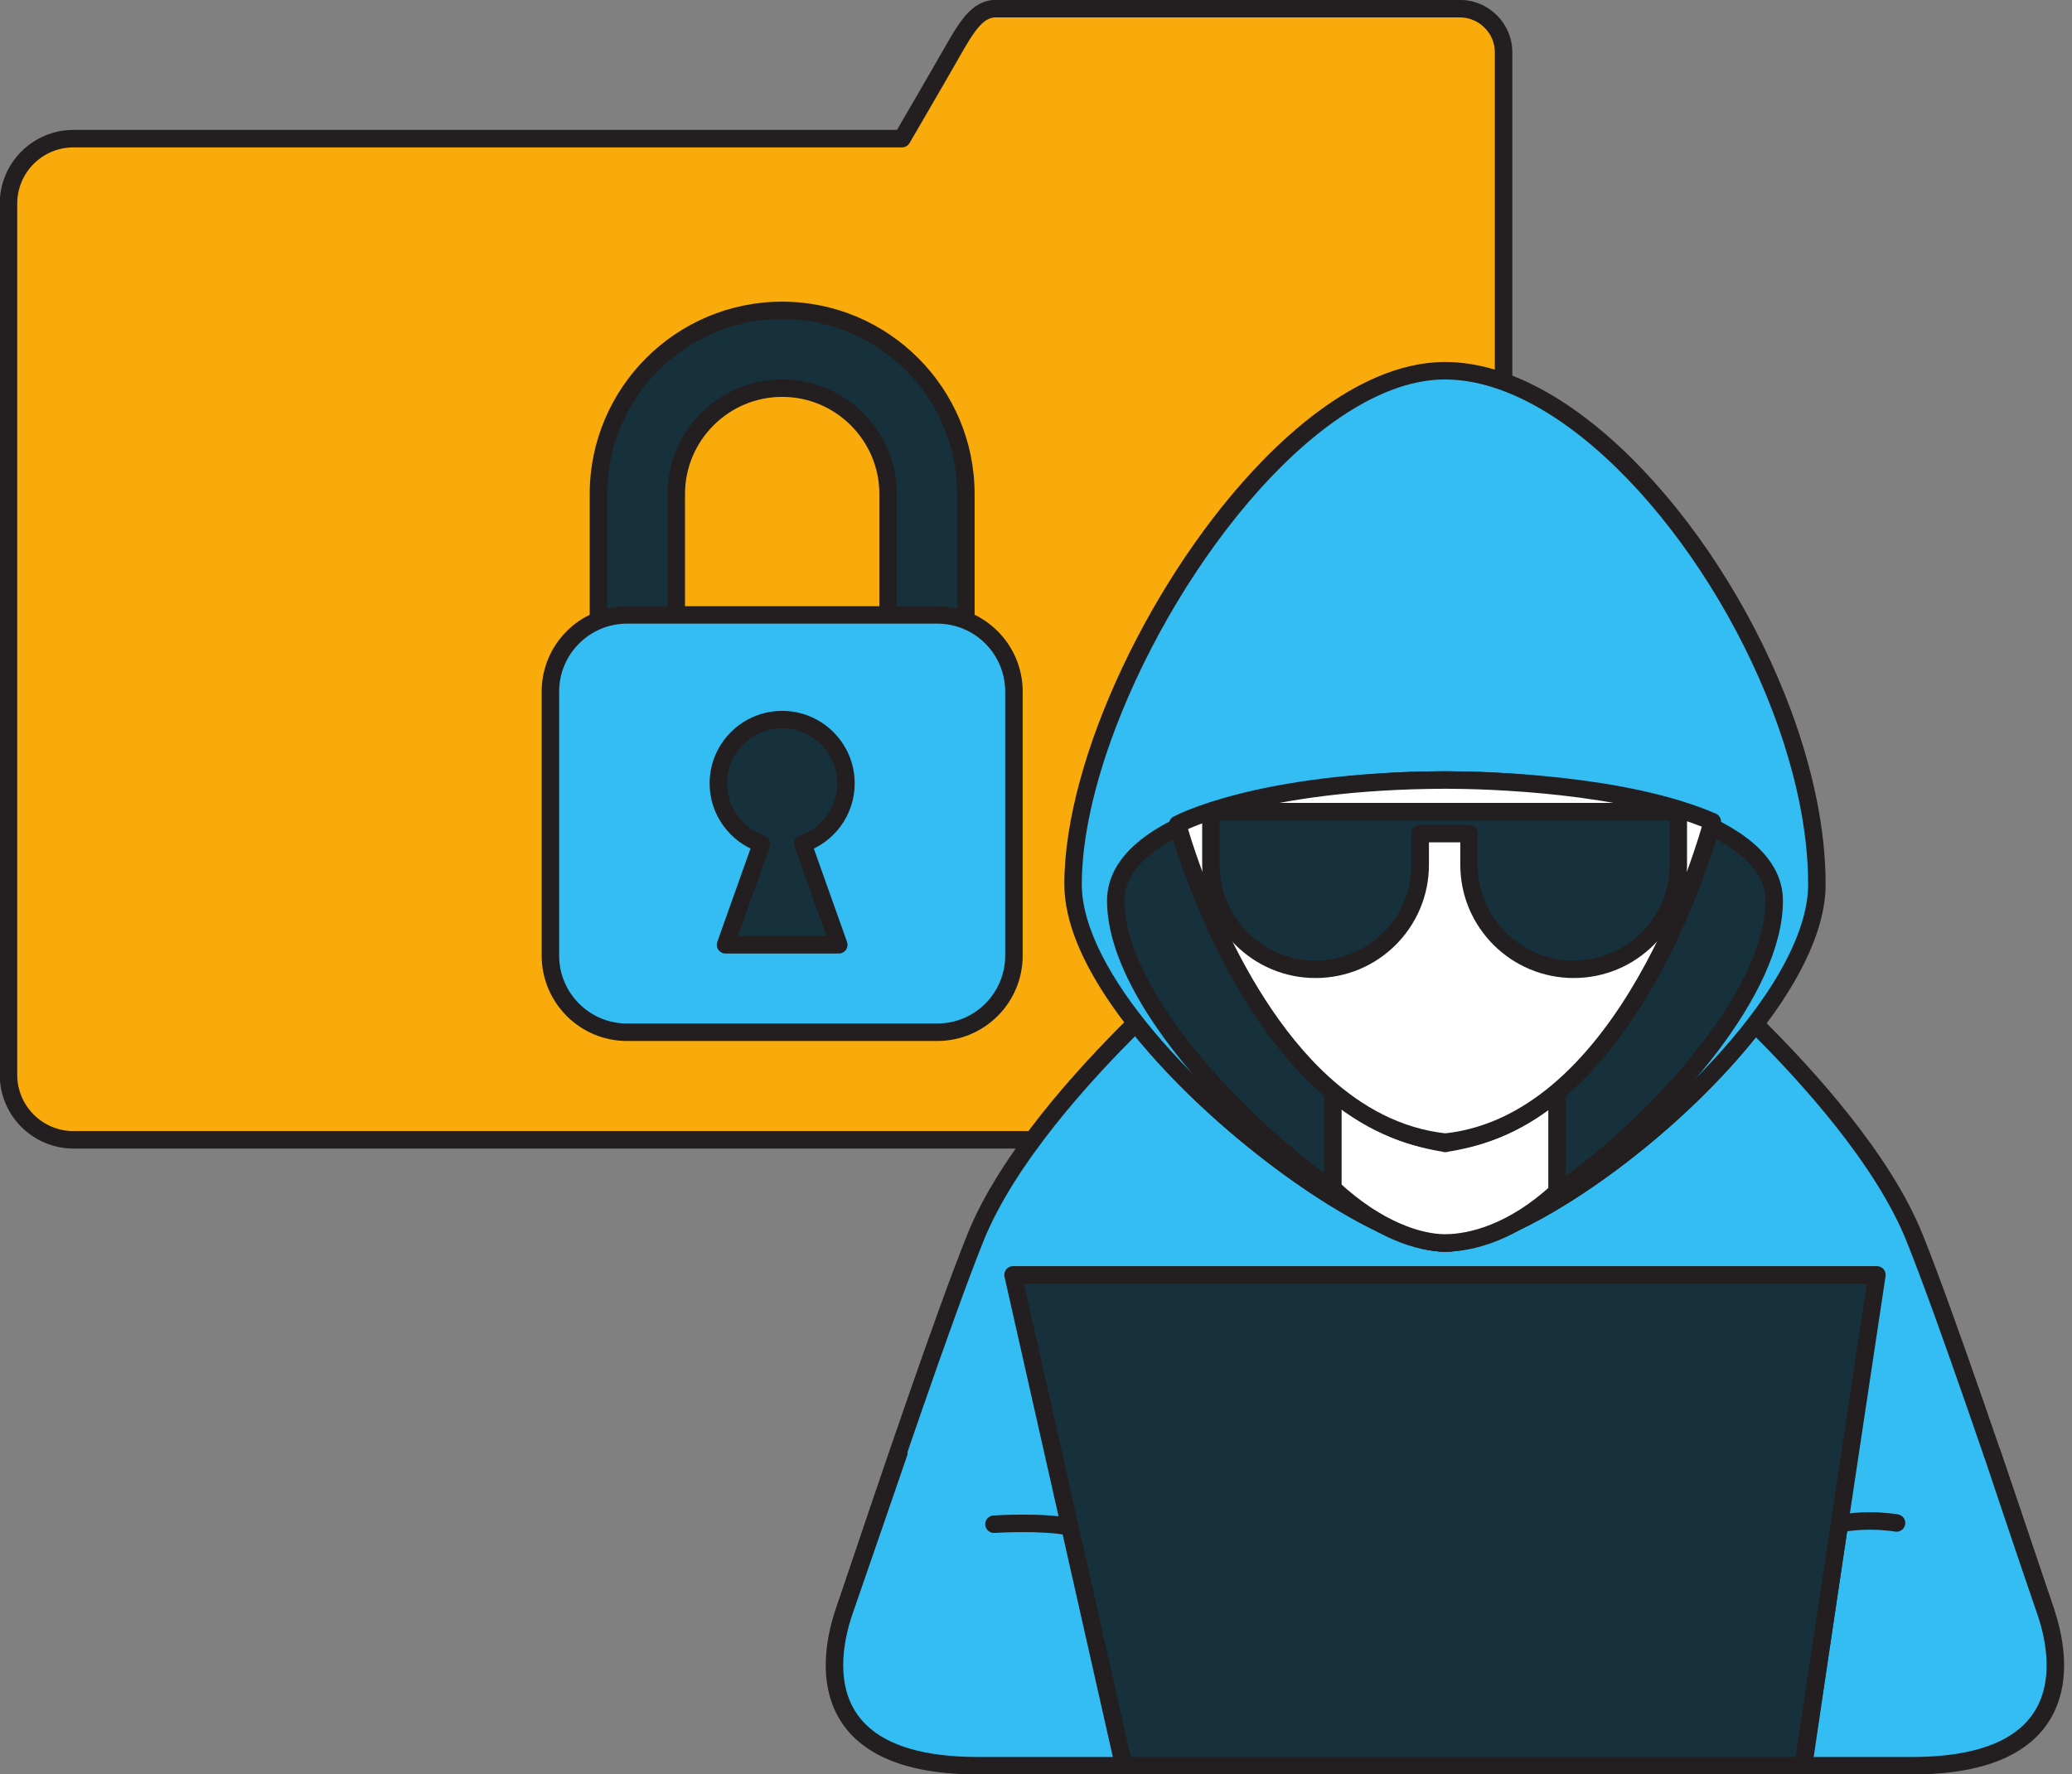
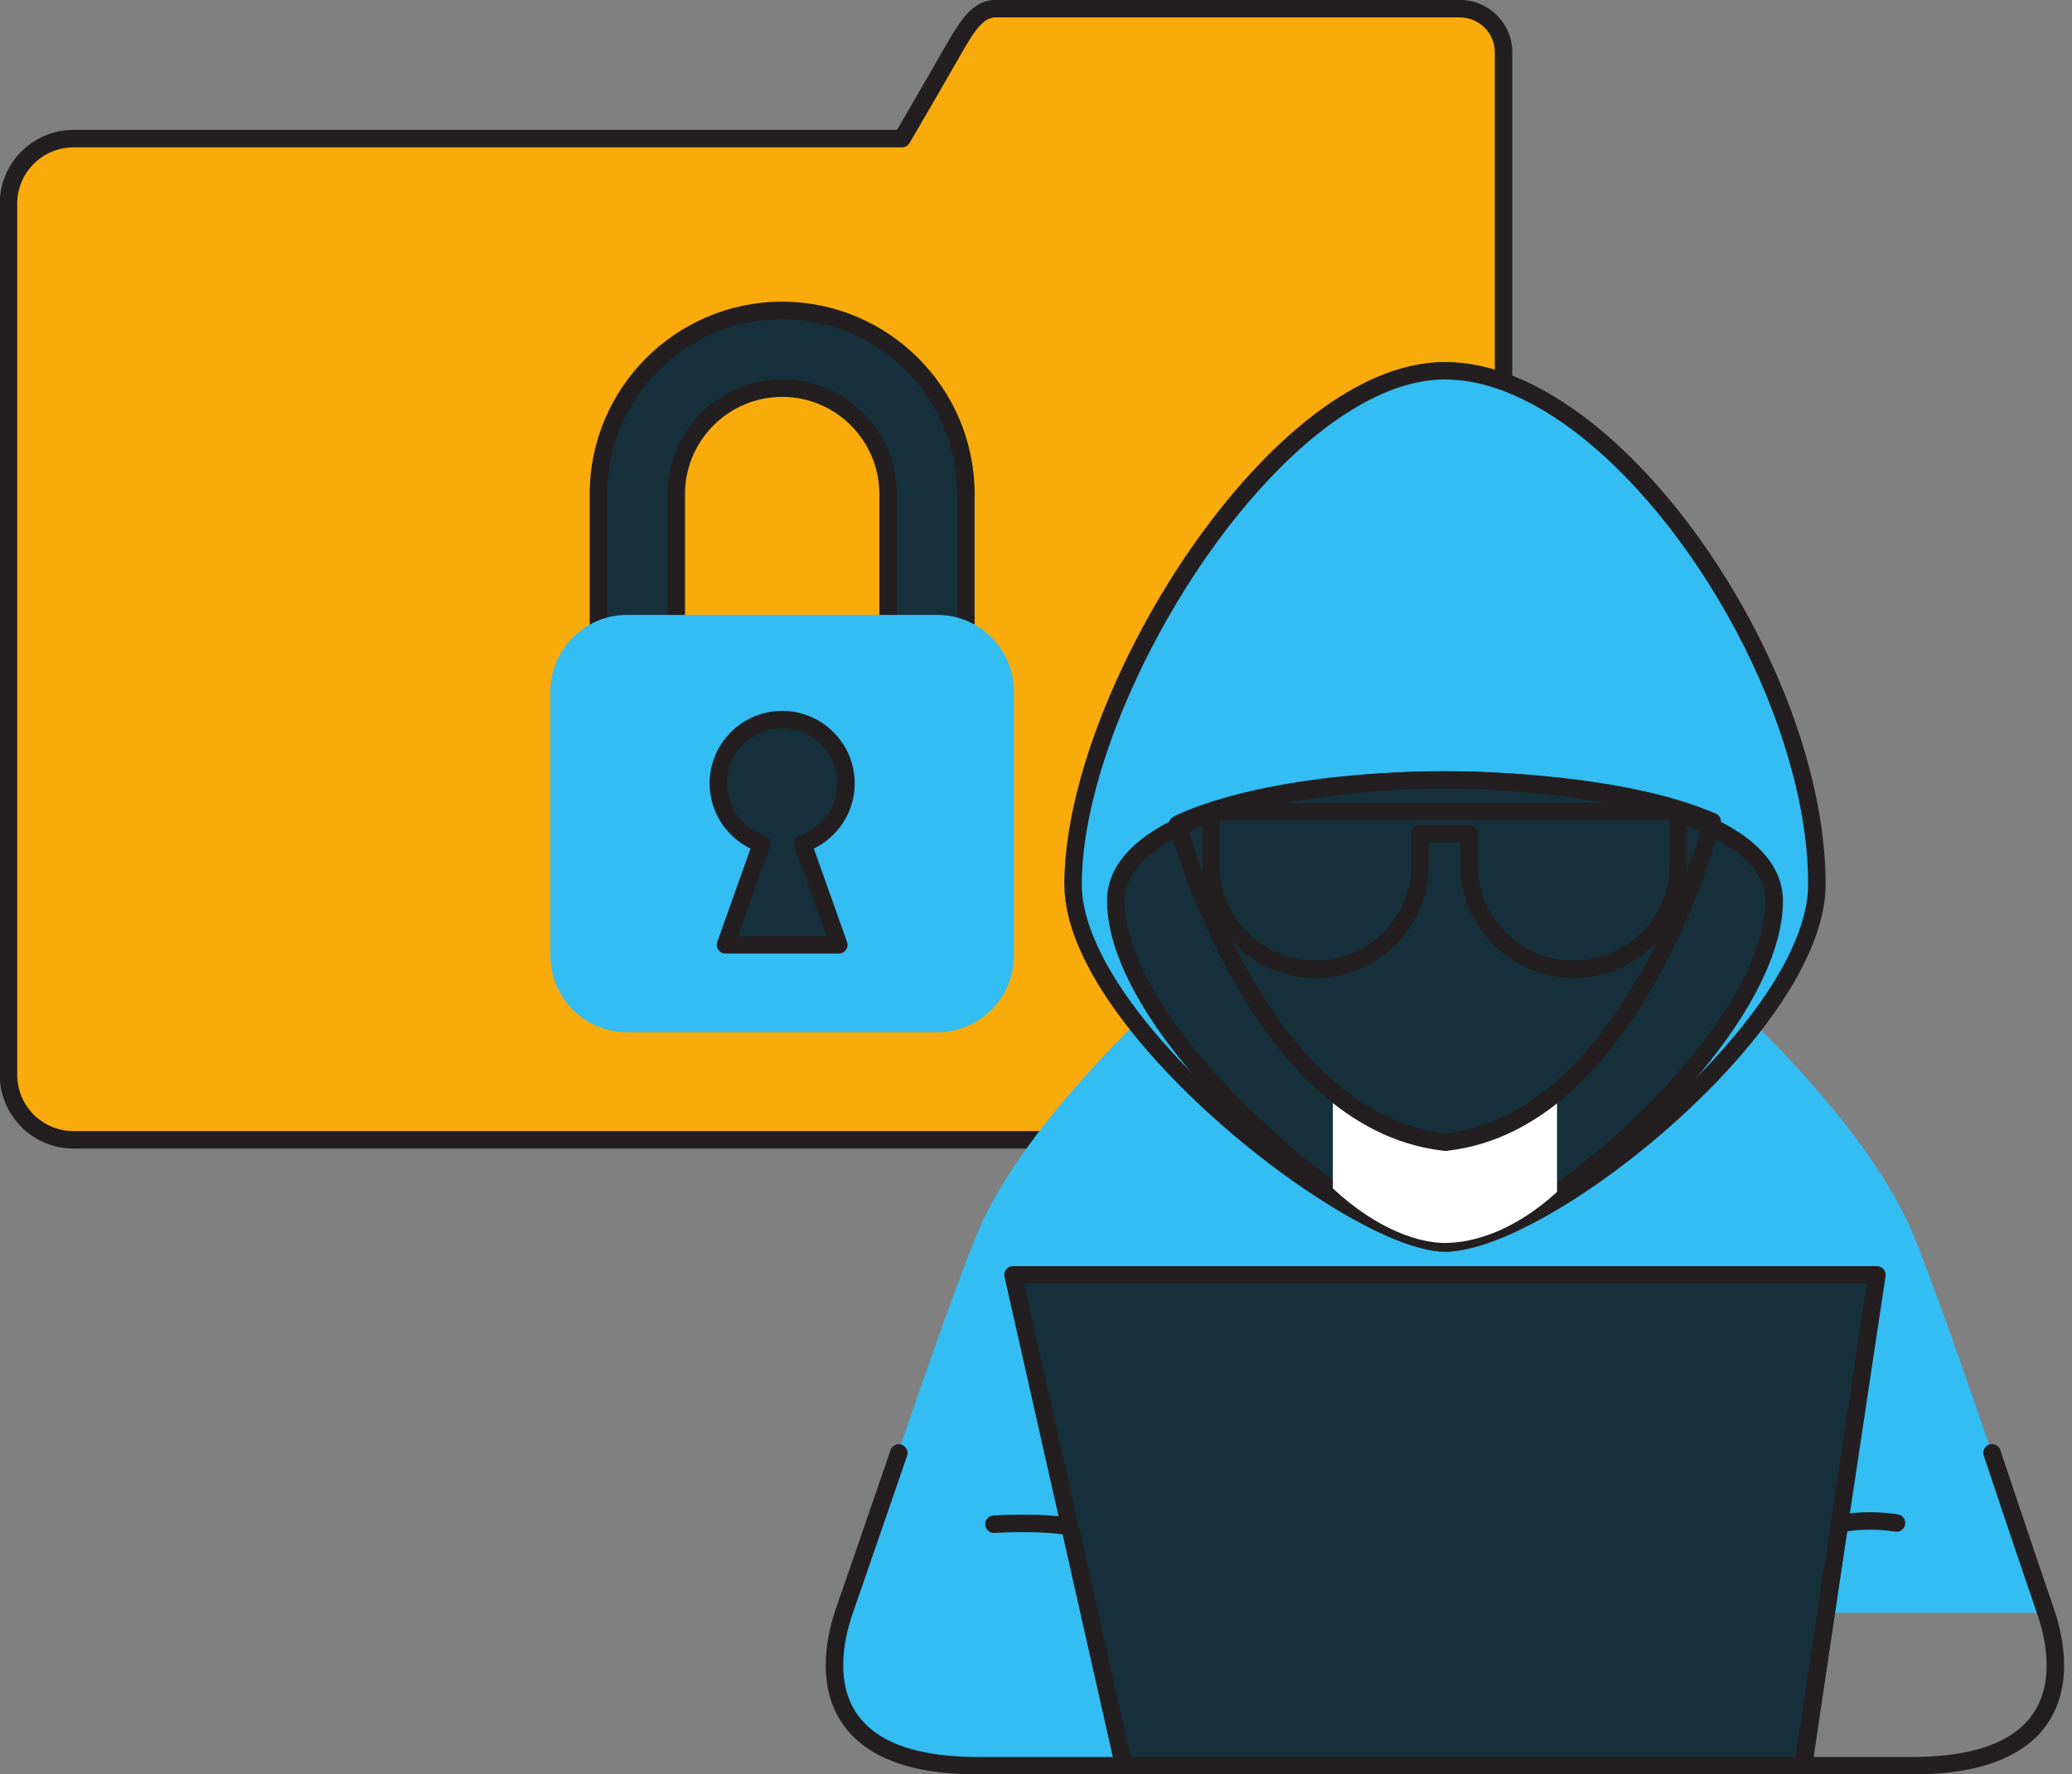
<svg xmlns="http://www.w3.org/2000/svg" height="304.6" preserveAspectRatio="xMidYMid meet" version="1.0" viewBox="35.5 60.3 355.6 304.6" width="355.6" zoomAndPan="magnify">
  <rect x="35.5" y="60.3" width="355.6" height="304.6" fill="#808080" stroke="none" />
  <g>
    <g id="change1_1">
      <path d="M 293.547 69.289 L 293.547 244.809 C 293.547 250.973 288.531 255.969 282.371 255.969 L 48.129 255.969 C 41.957 255.969 36.957 250.973 36.957 244.809 L 36.957 95.266 C 36.957 89.098 41.957 84.098 48.129 84.098 L 190.305 84.098 C 190.305 84.098 196.77 73.008 198.871 69.289 C 201.285 65.105 203.145 61.785 206.395 61.785 L 286.02 61.785 C 290.18 61.785 293.547 65.152 293.547 69.289" fill="#f9ab0c" />
    </g>
    <g id="change2_1">
      <path d="M 293.547 69.289 L 292.047 69.289 L 292.047 244.809 C 292.047 247.48 290.965 249.883 289.211 251.637 C 287.453 253.387 285.043 254.469 282.371 254.469 L 48.129 254.469 C 45.449 254.469 43.039 253.387 41.285 251.637 C 39.535 249.887 38.457 247.48 38.457 244.809 L 38.457 95.266 C 38.457 92.59 39.535 90.184 41.285 88.43 C 43.043 86.676 45.449 85.598 48.129 85.598 L 190.305 85.598 C 190.84 85.598 191.332 85.312 191.602 84.852 C 191.602 84.848 198.062 73.77 200.18 70.027 L 200.172 70.035 C 201.375 67.941 202.43 66.125 203.453 64.949 C 203.965 64.359 204.453 63.941 204.926 63.676 C 205.398 63.414 205.84 63.289 206.395 63.285 L 286.02 63.285 C 287.691 63.285 289.188 63.957 290.285 65.051 C 291.379 66.141 292.047 67.633 292.047 69.289 L 295.047 69.289 C 295.047 64.32 291.008 60.285 286.02 60.285 L 206.395 60.285 C 205.324 60.281 204.316 60.57 203.453 61.062 C 202.148 61.801 201.152 62.922 200.234 64.203 C 199.32 65.492 198.477 66.973 197.574 68.539 L 197.566 68.551 C 196.523 70.395 194.379 74.102 192.504 77.336 C 191.562 78.953 190.691 80.453 190.051 81.551 C 189.41 82.648 189.012 83.34 189.008 83.34 L 190.305 84.098 L 190.305 82.598 L 48.129 82.598 C 41.125 82.598 35.457 88.27 35.457 95.266 L 35.457 244.809 C 35.457 251.801 41.129 257.469 48.129 257.469 L 282.371 257.469 C 289.359 257.465 295.043 251.805 295.047 244.809 L 295.047 69.289 L 293.547 69.289" fill="#231f20" />
    </g>
    <g id="change3_1">
      <path d="M 187.918 171.473 L 187.918 145.117 C 187.918 135.09 179.766 126.93 169.734 126.93 C 159.715 126.93 151.562 135.09 151.562 145.117 L 151.562 171.473 L 138.207 171.473 L 138.207 145.117 C 138.207 127.727 152.355 113.586 169.734 113.586 C 187.129 113.586 201.266 127.727 201.266 145.117 L 201.266 171.473 L 187.918 171.473" fill="#16313b" />
    </g>
    <g id="change2_2">
      <path d="M 187.918 171.473 L 189.418 171.473 L 189.418 145.117 C 189.414 134.262 180.598 125.434 169.734 125.43 C 158.883 125.434 150.062 134.262 150.062 145.117 L 150.062 169.973 L 139.707 169.973 L 139.707 145.117 C 139.707 136.832 143.074 129.332 148.516 123.891 C 153.957 118.449 161.457 115.086 169.734 115.086 C 178.02 115.086 185.52 118.449 190.961 123.891 C 196.402 129.332 199.766 136.832 199.766 145.117 L 199.766 169.973 L 187.918 169.973 L 187.918 171.473 L 189.418 171.473 L 187.918 171.473 L 187.918 172.973 L 201.266 172.973 C 201.664 172.973 202.043 172.816 202.324 172.535 C 202.609 172.25 202.766 171.875 202.766 171.473 L 202.766 145.117 C 202.762 126.895 187.957 112.086 169.734 112.086 C 151.523 112.086 136.711 126.895 136.707 145.117 L 136.707 171.473 C 136.707 171.867 136.867 172.254 137.145 172.535 C 137.426 172.812 137.812 172.973 138.207 172.973 L 151.562 172.973 C 151.957 172.973 152.344 172.812 152.621 172.535 C 152.902 172.254 153.062 171.867 153.062 171.473 L 153.062 145.117 C 153.062 140.516 154.93 136.352 157.949 133.324 C 160.977 130.297 165.137 128.43 169.734 128.43 C 174.34 128.43 178.5 130.297 181.527 133.324 C 184.551 136.352 186.418 140.516 186.418 145.117 L 186.418 171.473 C 186.418 171.875 186.574 172.25 186.855 172.535 C 187.141 172.816 187.516 172.973 187.918 172.973 L 187.918 171.473" fill="#231f20" />
    </g>
    <g id="change4_1">
      <path d="M 129.961 224.336 C 129.961 231.609 135.852 237.504 143.129 237.504 L 196.348 237.504 C 203.633 237.504 209.516 231.609 209.516 224.336 L 209.516 179.027 C 209.516 171.762 203.633 165.859 196.348 165.859 L 143.129 165.859 C 135.852 165.859 129.961 171.762 129.961 179.027 L 129.961 224.336" fill="#33bdf2" />
    </g>
    <g id="change2_3">
-       <path d="M 129.961 224.336 L 128.461 224.336 C 128.461 232.438 135.023 239.004 143.129 239.004 L 196.348 239.004 C 200.398 239.004 204.074 237.359 206.723 234.707 C 209.375 232.059 211.016 228.383 211.016 224.336 L 211.016 179.027 C 211.016 170.934 204.461 164.359 196.348 164.359 L 143.129 164.359 C 135.023 164.359 128.461 170.934 128.461 179.027 L 128.461 224.336 L 131.461 224.336 L 131.461 179.027 C 131.461 175.805 132.762 172.895 134.875 170.777 C 136.992 168.664 139.898 167.359 143.129 167.359 L 196.348 167.359 C 199.582 167.359 202.488 168.664 204.602 170.777 C 206.715 172.895 208.012 175.801 208.016 179.027 L 208.016 224.336 C 208.012 230.785 202.805 236.004 196.348 236.004 L 143.129 236.004 C 139.898 236.004 136.992 234.699 134.875 232.586 C 132.762 230.473 131.461 227.562 131.461 224.336 L 129.961 224.336" fill="#231f20" />
-     </g>
+       </g>
    <g id="change3_2">
      <path d="M 166.195 205.133 C 161.895 203.652 158.785 199.582 158.785 194.773 C 158.785 188.738 163.691 183.836 169.734 183.836 C 175.777 183.836 180.684 188.738 180.684 194.773 C 180.684 199.582 177.59 203.652 173.281 205.133 L 174.594 208.82 L 179.453 222.492 L 160.02 222.492 L 164.883 208.82 L 166.195 205.133" fill="#16313b" />
    </g>
    <g id="change2_4">
      <path d="M 166.195 205.133 L 166.684 203.715 C 162.973 202.434 160.285 198.922 160.285 194.773 C 160.289 192.164 161.344 189.816 163.055 188.102 C 164.77 186.391 167.125 185.336 169.734 185.336 C 172.348 185.336 174.699 186.391 176.414 188.102 C 178.129 189.816 179.184 192.164 179.184 194.773 C 179.184 198.926 176.516 202.434 172.797 203.715 C 172.414 203.844 172.105 204.121 171.934 204.48 C 171.758 204.844 171.734 205.258 171.871 205.637 L 173.18 209.324 L 177.328 220.992 L 162.145 220.992 L 166.293 209.324 L 167.609 205.637 C 167.746 205.262 167.723 204.844 167.551 204.484 C 167.375 204.121 167.062 203.848 166.684 203.715 L 166.195 205.133 L 164.785 204.629 L 163.469 208.316 L 158.605 221.988 C 158.441 222.449 158.512 222.961 158.793 223.359 C 159.074 223.754 159.531 223.992 160.02 223.992 L 179.453 223.992 C 179.941 223.992 180.398 223.754 180.68 223.359 C 180.961 222.961 181.031 222.449 180.867 221.988 L 176.004 208.316 L 174.695 204.633 L 173.281 205.133 L 173.77 206.551 C 178.664 204.871 182.184 200.242 182.184 194.773 C 182.184 187.906 176.605 182.34 169.734 182.336 C 162.863 182.34 157.289 187.906 157.285 194.773 C 157.289 200.246 160.82 204.871 165.711 206.551 L 166.195 205.133 L 164.785 204.629 L 166.195 205.133" fill="#231f20" />
    </g>
    <g id="change4_2">
      <path d="M 180.332 337.156 C 187.34 316.168 197.539 286.109 202.898 272.781 C 208.359 259.191 221.469 244.762 230.438 235.934 C 245.613 255.262 272.629 273.672 283.484 273.672 C 295.453 273.672 321.887 255.367 336.711 236.105 C 345.664 244.953 358.66 259.281 364.078 272.781 C 369.438 286.109 379.637 316.168 386.648 337.156" fill="#33bdf2" />
    </g>
    <g id="change2_5">
-       <path d="M 181.754 337.629 C 185.258 327.141 189.559 314.383 193.652 302.59 C 197.742 290.797 201.633 279.953 204.289 273.34 C 206.934 266.758 211.5 259.844 216.527 253.504 C 221.555 247.16 227.035 241.387 231.492 237 L 230.438 235.934 L 229.262 236.859 C 236.973 246.676 247.602 256.18 257.723 263.277 C 262.781 266.824 267.711 269.77 272.109 271.848 C 274.309 272.887 276.379 273.711 278.281 274.277 C 280.184 274.848 281.914 275.168 283.484 275.172 C 286.852 275.16 290.883 273.934 295.391 271.871 C 302.141 268.773 309.926 263.727 317.453 257.621 C 324.984 251.52 332.246 244.363 337.898 237.02 L 336.711 236.105 L 335.656 237.172 C 340.102 241.566 345.551 247.32 350.543 253.629 C 355.535 259.934 360.066 266.801 362.688 273.34 C 365.348 279.953 369.234 290.797 373.324 302.59 C 377.418 314.383 381.723 327.141 385.227 337.629 C 385.488 338.414 386.34 338.84 387.125 338.578 C 387.91 338.316 388.336 337.465 388.074 336.68 C 384.562 326.184 380.258 313.418 376.16 301.605 C 372.059 289.789 368.172 278.938 365.473 272.223 C 362.672 265.262 357.996 258.215 352.895 251.77 C 347.797 245.324 342.27 239.492 337.762 235.039 C 337.457 234.738 337.035 234.582 336.605 234.609 C 336.18 234.641 335.781 234.852 335.52 235.191 C 328.234 244.668 318.004 253.984 308.164 260.883 C 303.246 264.336 298.426 267.18 294.141 269.148 C 289.863 271.117 286.102 272.184 283.484 272.172 C 282.34 272.172 280.852 271.918 279.141 271.406 C 276.141 270.508 272.449 268.828 268.438 266.551 C 256.387 259.719 241.41 247.488 231.617 235.008 C 231.355 234.668 230.965 234.465 230.535 234.438 C 230.105 234.406 229.691 234.562 229.387 234.863 C 224.871 239.309 219.312 245.16 214.176 251.641 C 209.043 258.121 204.324 265.215 201.508 272.223 C 198.809 278.938 194.914 289.789 190.816 301.605 C 186.719 313.418 182.414 326.184 178.91 336.68 C 178.648 337.465 179.07 338.316 179.855 338.578 C 180.645 338.84 181.492 338.414 181.754 337.629" fill="#231f20" />
-     </g>
+       </g>
    <g id="change4_3">
      <path d="M 283.484 123.941 C 312.523 123.941 347.316 174.996 347.316 212.102 C 347.316 236.234 300.605 273.672 283.484 273.672 C 268.016 273.672 219.66 236.234 219.66 212.102 C 219.66 179.906 254.453 123.941 283.484 123.941" fill="#33bdf2" />
    </g>
    <g id="change2_6">
      <path d="M 283.484 123.941 L 283.484 125.441 C 290.297 125.434 297.645 128.461 304.824 133.707 C 315.594 141.566 325.898 154.359 333.453 168.605 C 341.016 182.844 345.824 198.535 345.816 212.102 C 345.836 217.645 343.07 224.305 338.508 231.066 C 331.68 241.215 320.918 251.582 310.32 259.344 C 305.023 263.227 299.762 266.461 295.086 268.703 C 292.746 269.828 290.555 270.699 288.586 271.289 C 286.621 271.875 284.883 272.172 283.484 272.172 C 281.848 272.176 279.531 271.648 276.836 270.613 C 272.102 268.809 266.184 265.496 260.027 261.227 C 250.789 254.824 240.988 246.258 233.559 237.398 C 229.844 232.969 226.719 228.465 224.547 224.152 C 222.371 219.844 221.156 215.73 221.16 212.102 C 221.156 204.32 223.281 194.93 226.953 185.277 C 232.453 170.797 241.426 155.719 251.648 144.348 C 256.758 138.664 262.18 133.906 267.598 130.598 C 273.016 127.285 278.406 125.438 283.484 125.441 L 283.484 122.441 C 279.613 122.441 275.695 123.371 271.816 125.027 C 265.031 127.93 258.344 133.043 252.074 139.496 C 242.68 149.18 234.238 161.902 228.109 174.91 C 221.988 187.922 218.172 201.191 218.16 212.102 C 218.18 218.641 221.367 225.711 226.227 232.758 C 233.531 243.312 244.73 253.824 255.609 261.766 C 261.051 265.734 266.406 269.055 271.188 271.402 C 273.578 272.578 275.824 273.512 277.883 274.156 C 279.941 274.801 281.809 275.168 283.484 275.172 C 285.895 275.168 288.637 274.531 291.66 273.422 C 296.941 271.48 303.086 268.062 309.387 263.691 C 318.832 257.137 328.613 248.438 336.086 239.312 C 339.824 234.746 342.984 230.078 345.23 225.488 C 347.473 220.898 348.816 216.383 348.816 212.102 C 348.816 202.59 346.598 192.285 342.836 182.148 C 337.184 166.949 328.059 152.121 317.531 141.02 C 312.266 135.469 306.645 130.848 300.898 127.59 C 295.152 124.34 289.262 122.441 283.484 122.441 L 283.484 123.941" fill="#231f20" />
    </g>
    <g id="change3_3">
      <path d="M 283.484 194.191 C 309.195 194.191 339.992 200.629 339.992 214.922 C 339.992 237.945 298.641 273.672 283.484 273.672 C 269.781 273.672 226.988 237.945 226.988 214.922 C 226.988 200.629 257.785 194.191 283.484 194.191" fill="#16313b" />
    </g>
    <g id="change2_7">
      <path d="M 283.484 194.191 L 283.484 195.691 C 296.215 195.688 310.238 197.297 320.934 200.629 C 326.281 202.289 330.785 204.387 333.848 206.824 C 335.379 208.043 336.547 209.336 337.32 210.676 C 338.094 212.02 338.488 213.406 338.492 214.922 C 338.504 220.227 336.059 226.574 332.023 233.02 C 325.984 242.695 316.465 252.582 307.094 259.977 C 302.41 263.676 297.762 266.758 293.637 268.891 C 291.574 269.957 289.645 270.785 287.922 271.34 C 286.199 271.898 284.684 272.172 283.484 272.172 C 282.094 272.18 280.062 271.688 277.691 270.703 C 273.531 268.992 268.301 265.84 262.859 261.773 C 254.691 255.672 246.023 247.504 239.453 239.055 C 236.172 234.836 233.406 230.543 231.484 226.43 C 229.559 222.316 228.484 218.391 228.488 214.922 C 228.492 213.406 228.887 212.02 229.66 210.676 C 231.008 208.332 233.598 206.129 237.156 204.23 C 242.484 201.375 249.906 199.215 258.066 197.801 C 266.227 196.379 275.133 195.691 283.484 195.691 L 283.484 192.691 C 270.508 192.695 256.281 194.305 245.152 197.766 C 239.586 199.5 234.785 201.688 231.27 204.477 C 229.512 205.875 228.074 207.43 227.062 209.176 C 226.055 210.918 225.488 212.863 225.488 214.922 C 225.504 221.145 228.324 227.898 232.629 234.625 C 239.102 244.707 249.02 254.746 258.66 262.332 C 263.48 266.125 268.234 269.297 272.48 271.547 C 274.605 272.672 276.602 273.566 278.441 274.188 C 280.281 274.809 281.953 275.168 283.484 275.172 C 285.672 275.164 288.121 274.547 290.816 273.484 C 295.52 271.621 300.969 268.352 306.555 264.176 C 314.93 257.906 323.594 249.598 330.215 240.887 C 333.527 236.527 336.328 232.066 338.316 227.684 C 340.305 223.305 341.488 218.996 341.492 214.922 C 341.496 212.863 340.93 210.918 339.918 209.176 C 338.141 206.117 335.09 203.652 331.238 201.586 C 325.457 198.496 317.793 196.301 309.426 194.844 C 301.062 193.391 292.004 192.691 283.484 192.691 L 283.484 194.191" fill="#231f20" />
    </g>
    <g id="change4_4">
      <path d="M 189.758 309.727 C 189.758 309.727 183.391 328.254 180.395 336.867 C 177.129 346.297 175.879 363.414 203.297 363.414 C 227.922 363.414 228.453 363.414 228.453 363.414 L 219.211 322.418 C 214.246 321.41 206.086 321.957 206.086 321.957" fill="#33bdf2" />
    </g>
    <g id="change2_8">
      <path d="M 188.336 309.238 C 188.336 309.238 187.938 310.395 187.297 312.266 C 185.367 317.883 181.223 329.918 178.98 336.375 C 178.016 339.16 177.215 342.582 177.211 346.141 C 177.211 348.402 177.539 350.723 178.383 352.945 C 179.645 356.281 182.125 359.363 186.168 361.504 C 190.211 363.652 195.758 364.91 203.297 364.914 C 227.922 364.914 228.453 364.914 228.453 364.914 C 228.91 364.914 229.344 364.707 229.629 364.352 C 229.91 363.996 230.02 363.527 229.918 363.086 L 220.672 322.09 C 220.543 321.516 220.086 321.066 219.508 320.949 C 216.934 320.43 213.762 320.309 211.105 320.309 C 208.238 320.309 206.004 320.457 205.984 320.461 C 205.156 320.516 204.531 321.23 204.586 322.059 C 204.645 322.883 205.359 323.508 206.184 323.453 C 206.184 323.453 206.312 323.445 206.555 323.43 C 207.289 323.391 209.035 323.309 211.105 323.309 C 213.652 323.305 216.719 323.438 218.91 323.891 L 219.211 322.418 L 217.746 322.75 L 226.992 363.742 L 228.453 363.414 L 228.453 361.914 C 228.453 361.914 227.922 361.914 203.297 361.914 C 198.488 361.914 194.637 361.375 191.582 360.469 C 187 359.098 184.234 356.953 182.543 354.48 C 180.852 352.004 180.211 349.105 180.211 346.141 C 180.211 343.039 180.93 339.902 181.812 337.359 C 184.809 328.742 191.176 310.215 191.176 310.211 C 191.445 309.43 191.027 308.574 190.242 308.305 C 189.461 308.035 188.605 308.453 188.336 309.238" fill="#231f20" />
    </g>
    <g id="change4_5">
-       <path d="M 377.379 309.699 C 377.379 309.699 383.57 328.254 386.551 336.867 C 389.828 346.297 391.09 363.414 363.664 363.414 C 339.035 363.414 345.027 363.414 345.027 363.414 L 351.172 321.891 C 356.129 320.879 360.984 321.746 360.984 321.746" fill="#33bdf2" />
-     </g>
+       </g>
    <g id="change2_9">
      <path d="M 375.953 310.176 C 375.953 310.18 382.145 328.727 385.133 337.359 C 386.023 339.91 386.746 343.047 386.746 346.156 C 386.746 348.129 386.457 350.078 385.77 351.887 C 384.723 354.594 382.828 357.012 379.379 358.859 C 375.93 360.699 370.875 361.914 363.664 361.914 C 355.383 361.914 350.562 361.914 347.812 361.914 C 345.062 361.914 344.391 361.914 344.387 361.914 C 343.988 361.914 343.605 362.074 343.324 362.355 C 343.047 362.633 342.887 363.02 342.887 363.414 C 342.887 363.809 343.047 364.195 343.324 364.477 C 343.605 364.754 343.988 364.914 344.387 364.914 L 345.027 364.914 C 345.77 364.914 346.402 364.367 346.512 363.633 L 352.656 322.109 L 351.172 321.891 L 351.473 323.359 C 353.168 323.012 354.887 322.898 356.371 322.898 C 357.645 322.898 358.75 322.98 359.527 323.062 C 359.914 323.105 360.223 323.145 360.426 323.176 C 360.527 323.191 360.605 323.203 360.656 323.211 L 360.711 323.219 L 360.723 323.223 C 361.539 323.367 362.316 322.824 362.465 322.008 C 362.609 321.191 362.066 320.414 361.25 320.27 C 361.191 320.258 359.176 319.898 356.371 319.898 C 354.734 319.898 352.828 320.02 350.871 320.418 C 350.254 320.547 349.777 321.047 349.688 321.672 L 343.543 363.195 L 345.027 363.414 L 345.027 361.914 L 344.387 361.914 C 343.988 361.914 343.605 362.074 343.324 362.355 C 343.047 362.633 342.887 363.02 342.887 363.414 C 342.887 363.809 343.047 364.195 343.324 364.477 C 343.605 364.754 343.988 364.914 344.387 364.914 C 344.391 364.914 345.062 364.914 347.812 364.914 C 350.562 364.914 355.383 364.914 363.664 364.914 C 368.691 364.914 372.828 364.352 376.227 363.344 C 381.324 361.84 384.781 359.277 386.891 356.18 C 389.004 353.082 389.746 349.539 389.746 346.156 C 389.742 342.59 388.934 339.16 387.969 336.375 C 386.48 332.082 384.188 325.289 382.27 319.574 C 381.309 316.719 380.441 314.133 379.812 312.258 C 379.188 310.387 378.801 309.23 378.801 309.227 C 378.535 308.441 377.688 308.016 376.902 308.277 C 376.117 308.539 375.691 309.391 375.953 310.176" fill="#231f20" />
    </g>
    <g id="change3_4">
      <path d="M 228.363 363.414 L 344.945 363.414 L 357.617 279.152 L 209.359 279.152 L 228.363 363.414" fill="#16313b" />
    </g>
    <g id="change2_10">
      <path d="M 228.363 363.414 L 228.363 364.914 L 344.945 364.914 C 345.688 364.914 346.316 364.371 346.43 363.637 L 359.102 279.375 C 359.164 278.945 359.035 278.5 358.754 278.172 C 358.473 277.844 358.051 277.652 357.617 277.652 L 209.359 277.652 C 208.902 277.652 208.473 277.859 208.188 278.215 C 207.902 278.57 207.797 279.035 207.895 279.48 L 226.902 363.742 C 227.055 364.43 227.664 364.914 228.363 364.914 L 228.363 363.414 L 229.828 363.086 L 211.234 280.652 L 355.875 280.652 L 343.652 361.914 L 228.363 361.914 L 228.363 363.414 L 229.828 363.086 L 228.363 363.414" fill="#231f20" />
    </g>
    <g id="change5_1">
      <path d="M 283.484 256.59 L 283.562 256.57 L 283.633 256.59 L 283.633 256.555 C 290.949 255.395 296.789 252.719 302.723 247.789 L 302.723 264.914 C 295.164 271.809 288.102 273.672 283.484 273.672 C 279.199 273.672 272.039 271.551 264.25 264.316 L 264.25 247.73 C 271.172 252.828 276.121 255.375 283.484 256.555 L 283.484 256.59" fill="#fff" />
    </g>
    <g id="change2_11">
-       <path d="M 283.484 256.59 L 283.809 258.055 L 283.887 258.035 L 283.562 256.57 L 283.199 258.027 L 283.27 258.043 C 283.715 258.156 284.191 258.055 284.555 257.77 C 284.918 257.488 285.133 257.051 285.133 256.59 L 285.133 256.555 L 283.633 256.555 L 283.867 258.035 C 291.414 256.848 297.594 254.016 303.68 248.941 L 302.723 247.789 L 301.223 247.789 L 301.223 264.914 L 302.723 264.914 L 301.711 263.805 C 294.398 270.473 287.703 272.168 283.484 272.172 C 281.586 272.172 278.91 271.691 275.777 270.328 C 272.648 268.969 269.051 266.727 265.27 263.219 L 264.25 264.316 L 265.75 264.316 L 265.75 247.73 L 264.25 247.73 L 263.359 248.938 C 266.859 251.516 269.91 253.488 273.062 254.969 C 276.211 256.453 279.453 257.43 283.246 258.035 L 283.484 256.555 L 281.984 256.555 L 281.984 256.59 C 281.984 257.043 282.191 257.473 282.547 257.758 C 282.898 258.043 283.363 258.152 283.809 258.055 L 283.484 256.59 L 284.984 256.59 L 284.984 256.555 C 284.984 255.816 284.449 255.188 283.719 255.07 C 280.152 254.5 277.234 253.613 274.34 252.254 C 271.445 250.895 268.559 249.043 265.141 246.523 C 264.684 246.188 264.078 246.137 263.574 246.391 C 263.07 246.645 262.75 247.164 262.75 247.73 L 262.75 264.316 C 262.75 264.734 262.926 265.133 263.23 265.418 C 267.238 269.141 271.117 271.574 274.582 273.082 C 278.051 274.586 281.098 275.168 283.484 275.172 C 288.496 275.172 295.93 273.141 303.73 266.02 C 304.043 265.734 304.223 265.336 304.223 264.914 L 304.223 247.789 C 304.223 247.207 303.887 246.68 303.359 246.434 C 302.828 246.184 302.211 246.262 301.762 246.637 C 295.988 251.422 290.48 253.938 283.398 255.07 C 282.668 255.188 282.133 255.816 282.133 256.555 L 282.133 256.59 L 283.633 256.59 L 283.996 255.133 L 283.926 255.117 C 283.703 255.059 283.461 255.059 283.238 255.105 L 283.156 255.125 L 283.484 256.59 L 284.984 256.59 L 283.484 256.59" fill="#231f20" />
-     </g>
+       </g>
    <g id="change5_2">
-       <path d="M 237.605 201.82 C 237.605 201.82 251.238 194.316 283.484 194.203 C 289.875 194.188 314.148 194.75 329.371 201.344 C 329.371 201.344 316.035 252.816 283.633 256.359 L 283.633 256.379 L 283.562 256.375 L 283.484 256.379 L 283.484 256.359 C 251.098 252.816 237.605 201.82 237.605 201.82" fill="#fff" />
-     </g>
+       </g>
    <g id="change2_12">
      <path d="M 237.605 201.82 L 238.328 203.133 L 238.316 203.113 L 238.324 203.133 L 238.328 203.133 L 238.316 203.113 L 238.324 203.133 C 238.531 203.023 251.973 195.816 283.488 195.703 L 283.492 195.703 C 283.582 195.703 283.672 195.703 283.766 195.703 C 287.117 195.703 294.723 195.863 303.32 196.824 C 311.914 197.785 321.516 199.57 328.773 202.719 L 329.371 201.344 L 327.918 200.969 C 327.918 200.969 327.906 201.008 327.883 201.102 C 327.5 202.539 323.941 215.305 316.648 228.023 C 313.004 234.387 308.426 240.727 302.902 245.645 C 297.375 250.562 290.941 254.051 283.469 254.867 C 282.711 254.953 282.133 255.594 282.133 256.359 L 282.133 256.379 L 283.633 256.379 L 283.738 254.883 L 283.664 254.879 L 283.469 254.879 L 283.391 254.883 L 283.484 256.379 L 284.984 256.379 L 284.984 256.359 C 284.984 255.594 284.406 254.953 283.648 254.867 C 275.934 254.023 269.316 250.359 263.66 245.23 C 255.18 237.547 248.977 226.574 244.949 217.531 C 242.934 213.008 241.457 208.973 240.484 206.07 C 239.996 204.621 239.641 203.457 239.402 202.656 C 239.281 202.258 239.195 201.949 239.137 201.742 C 239.109 201.637 239.086 201.559 239.074 201.508 L 239.055 201.438 L 237.605 201.82 L 238.328 203.133 L 237.605 201.82 L 236.152 202.203 C 236.176 202.273 239.566 215.113 247.09 228.496 C 250.855 235.188 255.656 242.02 261.645 247.453 C 267.625 252.883 274.84 256.926 283.32 257.852 L 283.484 256.359 L 281.984 256.359 L 281.984 256.379 C 281.984 256.793 282.156 257.191 282.457 257.473 C 282.758 257.754 283.164 257.902 283.574 257.879 L 283.656 257.871 L 283.562 256.375 L 283.461 257.871 L 283.527 257.875 C 283.945 257.906 284.352 257.762 284.656 257.477 C 284.961 257.191 285.133 256.797 285.133 256.379 L 285.133 256.359 L 283.633 256.359 L 283.797 257.852 C 292.285 256.922 299.496 252.852 305.465 247.375 C 314.422 239.148 320.711 227.762 324.816 218.418 C 328.914 209.078 330.809 201.773 330.824 201.719 C 331.008 201.004 330.645 200.262 329.969 199.969 C 322.219 196.617 312.414 194.832 303.656 193.844 C 294.902 192.863 287.207 192.703 283.766 192.703 C 283.664 192.703 283.566 192.703 283.477 192.703 C 251.004 192.816 237.098 200.383 236.879 200.504 C 236.277 200.836 235.977 201.535 236.152 202.203 L 237.605 201.82" fill="#231f20" />
    </g>
    <g id="change3_5">
      <path d="M 323.531 199.633 L 323.531 208.742 C 323.531 218.664 315.504 226.695 305.586 226.695 C 295.672 226.695 287.617 218.664 287.617 208.742 L 287.617 203.398 L 279.238 203.398 L 279.238 208.742 C 279.238 218.664 271.199 226.695 261.277 226.695 C 251.363 226.695 243.32 218.664 243.32 208.742 L 243.32 199.633 L 323.531 199.633" fill="#16313b" />
    </g>
    <g id="change2_13">
      <path d="M 323.531 199.633 L 322.031 199.633 L 322.031 208.742 C 322.031 213.297 320.195 217.398 317.219 220.379 C 314.238 223.355 310.133 225.195 305.586 225.195 C 301.035 225.195 296.93 223.355 293.941 220.379 C 290.961 217.398 289.117 213.293 289.117 208.742 L 289.117 203.398 C 289.117 203.004 288.957 202.617 288.68 202.34 C 288.398 202.059 288.012 201.898 287.617 201.898 L 279.238 201.898 C 278.844 201.898 278.457 202.059 278.18 202.34 C 277.898 202.617 277.738 203.004 277.738 203.398 L 277.738 208.742 C 277.738 213.293 275.898 217.398 272.918 220.379 C 269.934 223.355 265.828 225.195 261.277 225.195 C 256.73 225.195 252.625 223.355 249.645 220.379 C 246.664 217.398 244.824 213.293 244.82 208.742 L 244.82 201.133 L 323.531 201.133 L 323.531 199.633 L 322.031 199.633 L 323.531 199.633 L 323.531 198.133 L 243.32 198.133 C 242.926 198.133 242.539 198.293 242.262 198.57 C 241.98 198.852 241.82 199.238 241.82 199.633 L 241.82 208.742 C 241.824 219.492 250.535 228.195 261.277 228.195 C 272.027 228.195 280.738 219.492 280.738 208.742 L 280.738 204.898 L 286.117 204.898 L 286.117 208.742 C 286.117 219.496 294.844 228.195 305.586 228.195 C 316.328 228.195 325.031 219.492 325.031 208.742 L 325.031 199.633 C 325.031 199.238 324.871 198.852 324.594 198.57 C 324.316 198.293 323.93 198.133 323.531 198.133 L 323.531 199.633" fill="#231f20" />
    </g>
  </g>
</svg>